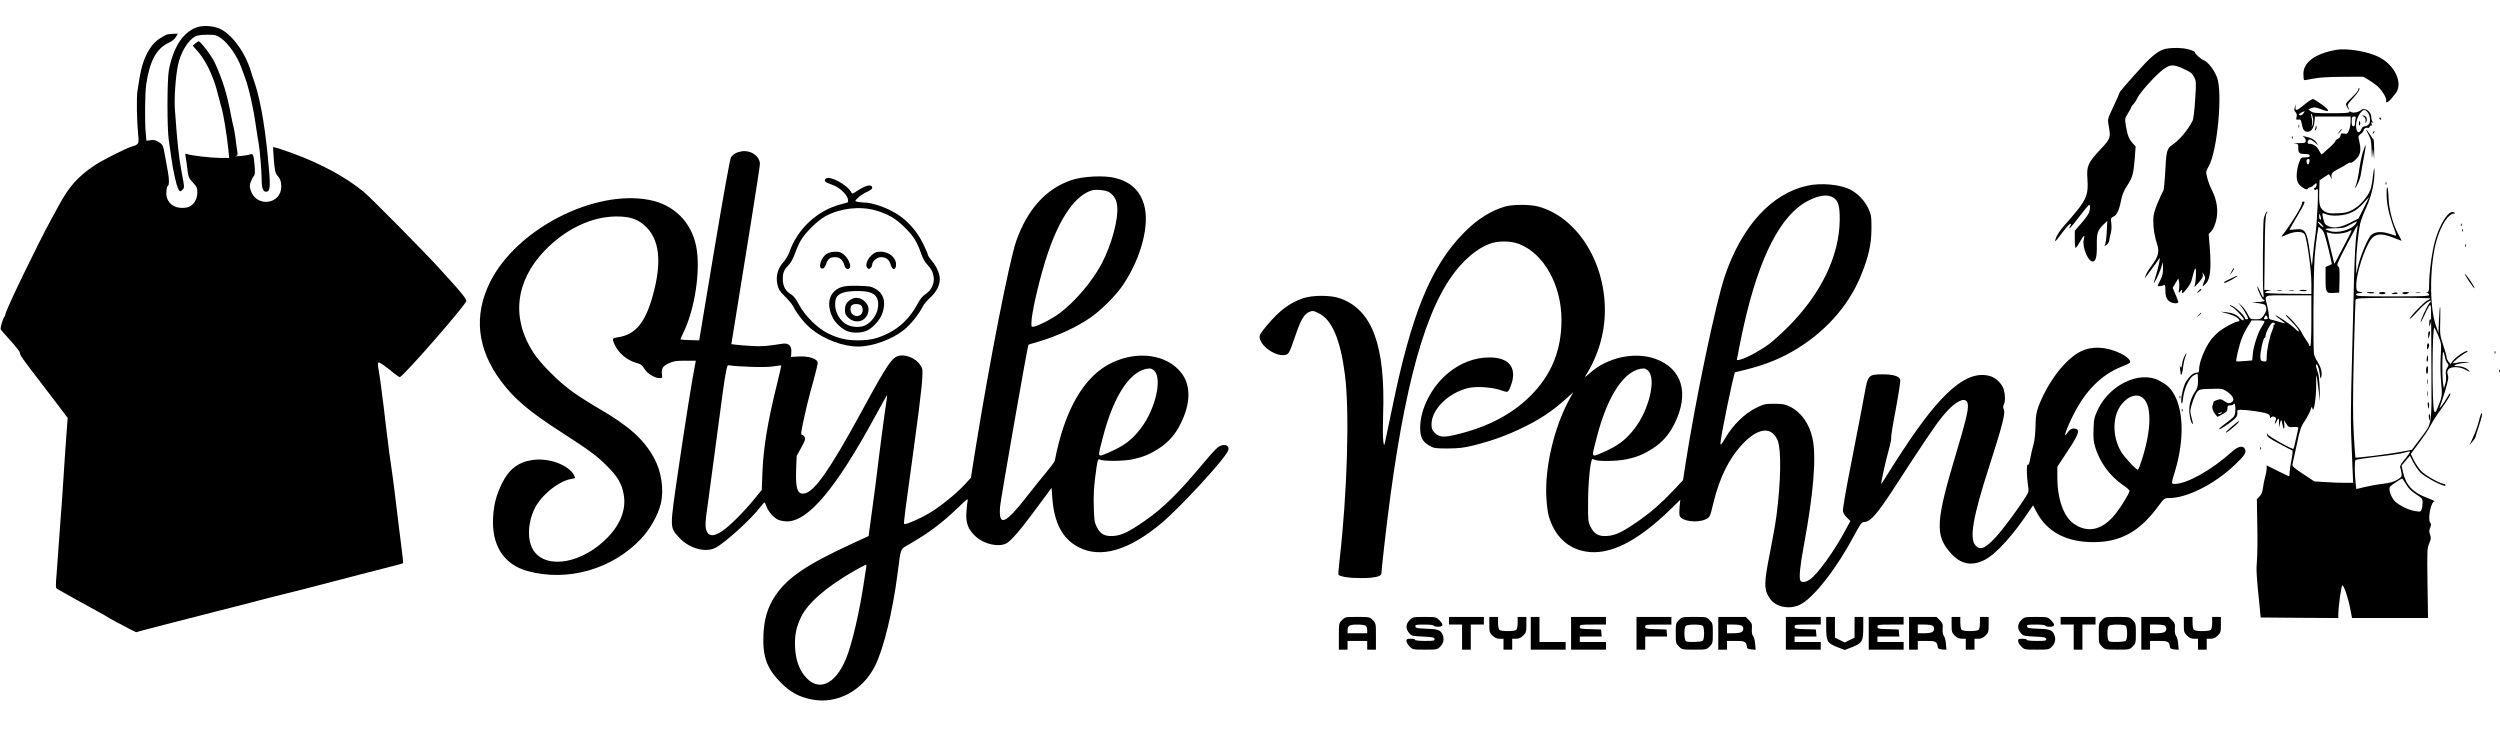
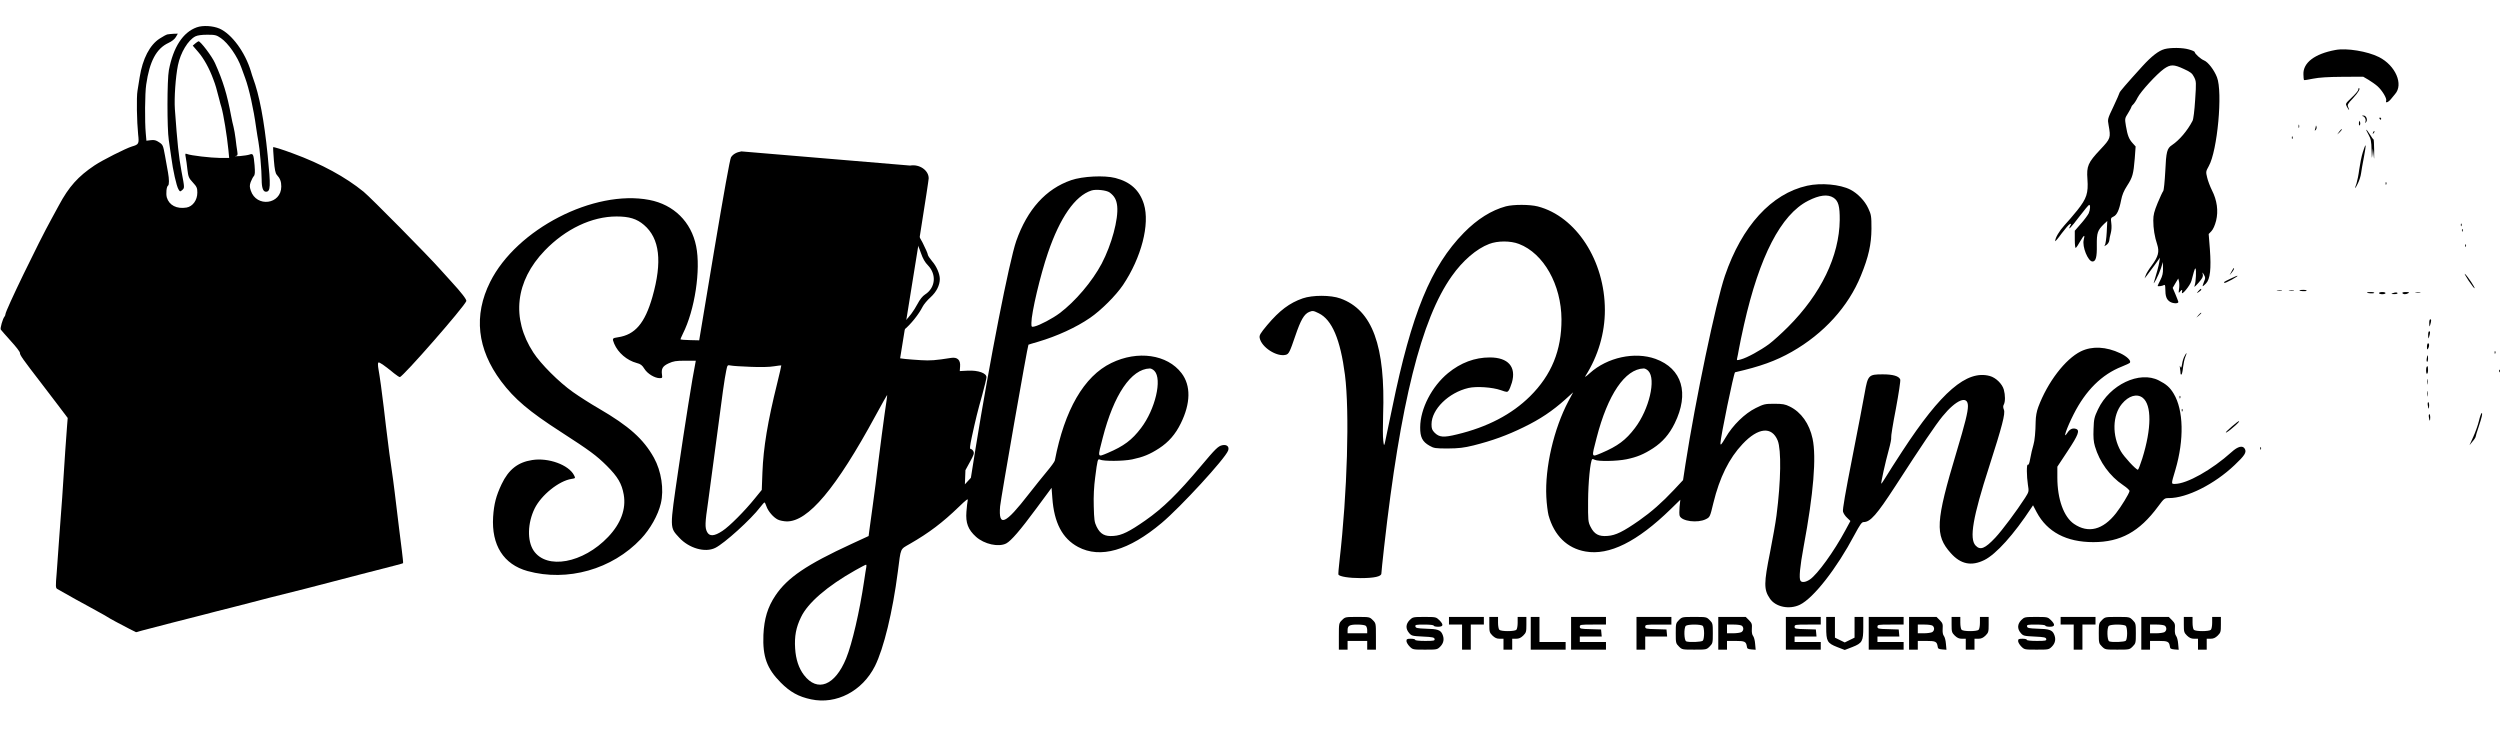
<svg xmlns="http://www.w3.org/2000/svg" height="724pt" viewBox="82 68.2 2293 623.3" width="2480pt">
  <path d="m262.5 70.2c-12.7 4.5-21.6 18.2-25.6 39.3-1.7 8.7-1.7 53.8-.1 64 .6 3.8 1.6 11 2.3 16 1.5 11.8 4.8 26.4 6.6 29.3 1.4 2.3 1.5 2.3 3.5.6 2.1-2 2.2-1.7-.7-16.9-2.6-14-3.8-25.5-6.1-57.2-.7-10.3.6-29.3 2.8-40.3 2.4-11.7 9.3-23.1 16-26.5 2-1 5.9-1.5 11-1.5 7.2 0 8.3.3 12.4 3.1 6.7 4.6 15.2 16.8 18.8 27.1.8 2.3 2.4 6.7 3.5 9.6 3.5 9.5 7.7 28.2 10 45.2.7 4.7 1.6 10.5 2.1 13 1.2 5.8 3 27.1 3 34.9 0 7.4 1.3 11.1 3.9 11.1 4.3 0 4.5-4.7 1.6-33.5-3.2-31.9-7.6-55.2-13.5-71-.4-1.1-1.3-3.8-1.9-6-5.3-17.5-17.5-34.1-28.7-39.1-6-2.6-15.3-3.2-20.9-1.2z" />
  <path d="m235.5 76.7c-1.1.3-4.3 2-7 3.8-9.1 5.8-15.7 18.5-18.4 35.5-.6 4.1-1.5 9.7-2 12.5-1 5.7-.6 28.2.6 39.9 1 8.6.6 9.3-5.7 11.1-5.6 1.7-27 12.5-34.2 17.3-15.1 10.1-23.6 19.5-32.8 36.7-2.4 4.4-5.4 10-6.8 12.5-11.9 21.5-42.2 84.1-42.2 87.3 0 .7-.4 1.7-.9 2.3-1.5 1.6-4.1 10.6-3.4 11.8.4.6 4.5 5.3 9.2 10.5 4.7 5.1 8.5 10 8.4 11-.3 1.6 2.9 6.1 19.1 27.1 4.4 5.8 11.8 15.4 16.4 21.5l8.3 11-.6 7.5c-.8 10-2.3 31.9-3.5 51-.5 8.5-1.4 21.3-2 28.5-.5 7.1-1.4 19.3-2 27.1-.5 7.7-1.4 20.3-2 27.9-1.1 12.9-1 13.9.6 14.9 2.9 1.7 10.3 5.9 17.4 9.8 3.6 2 8.5 4.7 11 6 2.5 1.4 7.2 4 10.5 5.8s6.5 3.6 7 4c1.3 1 13 7.3 20.3 11l6 3 5.8-1.6c3.3-.9 15.4-4 26.9-7 11.6-2.9 24.6-6.3 29-7.4 4.4-1.2 9.6-2.5 11.5-3s8-2.1 13.5-3.4c5.5-1.4 13.4-3.4 17.5-4.5 7.8-2.1 24.2-6.3 51.5-13.1 8.8-2.2 19.4-5 23.5-6.1s16.1-4.2 26.5-6.9c33.4-8.5 38.8-10 39.2-10.3.2-.3-.4-5.8-1.2-12.3-.9-6.6-2-15.5-2.5-19.9s-1.4-11.8-2-16.5-1.5-12.1-2-16.5c-.9-7.7-1.7-13.2-3.8-28-.6-3.9-1.6-11.3-2.2-16.5s-1.5-12.4-2-16-1.4-11.2-2-17c-1.5-13-3.7-28.9-4.9-35.5-.5-2.8-.6-5.4-.1-5.8.7-.8 5.1 2.2 14.5 9.9 2.3 1.9 4.7 3.4 5.2 3.4 2.7 0 58.9-64.2 61-69.7.5-1.3-4.5-7.8-13.7-17.8-3-3.3-7.7-8.5-10.4-11.5-10.5-11.9-63.5-65.6-70.1-71-16.6-13.5-38.5-25.5-65-35.2-9.7-3.6-17.6-6.1-18-5.6-.1.2.2 5.5.7 11.8.7 8.7 1.4 12 2.7 13.5 3 3.3 4.1 6.1 4.1 10.7 0 16.5-22.8 19.5-28 3.7-1.1-3.3-1.1-4.7-.1-7.7.8-2 2-4.5 2.8-5.4 1.2-1.3 1.3-3.4.8-10.1-.9-10.1-1.3-11.1-4.6-9.8-1.4.5-5.4 1.1-8.9 1.4-3.6.2-5.4.2-4.1 0 2.1-.4 2.3-.8 1.7-4.6-.4-2.3-1.1-7.4-1.5-11.2-.5-3.9-1.3-8.8-1.9-11s-1.6-6.7-2.2-10c-3.7-19.9-7.4-32-14.8-48.5-2.7-6.1-13.3-20.1-15.1-20-.4.1-1.7.9-3 2l-2.3 2 5 5.8c5.1 5.9 10.2 15 13.9 25.2 2 5.2 2.9 8.4 5.4 18.2.6 2.4 1.4 5.7 2 7.3 1.9 6.5 5.1 26.1 6.4 39.2l.7 7.3h-8.3c-8.6-.1-26.9-2.2-30.3-3.6-1.8-.7-1.9-.4-1.2 3.2.4 2.1 1.1 7.2 1.5 11.1.8 6.6 1.2 7.7 5 11.8 3.6 3.9 4.1 5 4.1 9.3 0 6.9-4.2 12.7-9.9 13.7-9 1.5-16-2.1-18.1-9.3-.9-3.5-.3-9.9 1.1-10.8 1.2-.7 1.1-6 0-12.1-.5-2.6-1.7-9.4-2.7-15.1-1.8-9.9-2-10.3-5.5-12.6-2.8-1.9-4.5-2.3-7.6-1.9l-4 .5-.6-6.8c-1-10.7-.8-36.7.4-44.7 3.1-21.4 9.3-33 20.4-38.2 3.1-1.4 5.7-3.5 6.8-5.4l1.8-3.1-3.8.1c-2.1.1-4.7.4-5.8.6zm1831.8 13.5c-5.3 1.4-11.8 6.4-20.2 15.6-14.8 16.3-21.1 23.6-21.1 24.5 0 .4-2.5 6.1-5.5 12.5-5.5 11.5-5.5 11.6-4.5 17.1 2.1 11.7 1.9 12.3-7.6 22.4-11.3 12-12.7 15.2-11.8 27.2.9 12.8-.7 17.7-9.2 28.4-3.7 4.6-9.1 10.9-12 14-4.6 5-8.4 11.5-8.4 14.4 0 .6 2.7-2.5 5.9-7 3.3-4.4 6.7-8.3 7.5-8.6 1.4-.6 1.5-.3.5 1.4-2.8 5.3.5 2 8.1-8.1 4.6-6 8.7-11 9.2-11 1.2 0 1 4.5-.4 7.7-.7 1.5-3.8 5.8-7 9.4l-5.8 6.7v8.1c0 4.9.4 8 .9 7.6.6-.3 2.4-3 4.1-6.1 3.5-6 4.6-6.5 3.2-1.3-1.6 6.2 3.9 19.8 8 19.9 3.1 0 4.2-4 4-15-.1-11.4.7-13.6 6.6-19.4l3-2.8-.5 10.3c-.3 5.7-1.1 11.1-1.7 11.9-.9 1.3-.7 1.2 1.3-.1 1.3-.8 2.5-2.6 2.7-4 .1-1.4.7-4.5 1.4-6.9s.9-6.3.5-9.1c-.6-4.6-.5-4.9 2-6.1 3.1-1.4 5.2-5.8 7-15.1.9-4.7 2.5-8.6 5.5-13.2 5-7.7 5.8-10.6 7-25l.8-11-2.7-3c-3.4-3.7-4.7-7-6.2-15.8-1.1-6.8-1.1-6.9 2-11.8 1.7-2.8 3.1-5.4 3.1-5.8 0-.5.7-1.4 1.6-2.2.8-.7 2.7-3.5 4-6.2 2.9-5.7 17.5-21.6 24.2-26.4 6-4.2 9-4.2 18.2.1 6.2 2.8 7.7 4 9.4 7.4 2 4 2.1 4.7 1 20.9-.6 9.8-1.6 17.9-2.4 19.3-4.8 9.2-12.1 17.7-18.8 22.2-4.6 3-5.4 6-6.2 24-.5 9.3-1.3 17.5-1.9 18.2s-2.9 5.6-5.1 10.9c-3.2 7.9-4 10.9-4 16.1 0 7.3 1.2 14.9 3.6 22.1 2.1 6.5 1 11-5 19.1-2.5 3.3-5 7.3-5.5 8.9l-1.1 3 2-2.5c1.1-1.4 4.3-5.7 7.1-9.5l5-7-.6 4c-.5 3.3-2.3 9.9-5.1 19.2-.3 1 .7-.5 2.2-3.2 1.5-2.8 3.5-7.5 4.5-10.5l1.7-5.5.1 5.8c.1 4.3-.5 7-2.4 10.7-1.4 2.7-2.5 5.1-2.5 5.4 0 .7 4.4.1 5.8-.8.9-.5 1.2.4 1.2 3.2 0 7.2 1.1 10.1 4.4 12.2 2.9 1.7 7.6 1.8 7.6.1 0-.3-1.2-3.4-2.6-6.8l-2.6-6.1 2.5-4.3 2.6-4.3.7 2.8c.3 1.5.4 4.6 0 6.9-.5 3.7-.4 4 .8 2.4 1.8-2.3 2.5-2.1 1.9.5-.8 3.9 7.6-6.2 8.7-10.5.6-2 1.5-5.5 2.1-7.8s1.3-3.8 1.6-3.5c.9.9.4 12.3-.7 15.4-.8 2.2-.2 1.8 3.5-2.3 3.4-3.9 4.3-5.6 3.9-7.5-.5-2.5-.5-2.5 1.1.2 1.4 2.5 1.4 3.1 0 6.4-.8 2.1-1.4 3.9-1.2 4 .2.2 1.6-.9 3-2.4 3.9-4 4.9-13.6 3.6-31.5l-1.1-13.9 2.5-2.6c1.6-1.7 3.2-5.3 4.3-9.6 2.2-8.9.9-18.7-3.8-27.9-1.7-3.4-3.7-8.7-4.4-11.7-1.3-5.3-1.2-5.6 1.5-10.5 7.9-14 12.9-67.8 7.5-81.5-2.5-6.5-8.1-13.9-11.8-15.4-3.2-1.3-8.6-6.2-8.6-7.7 0-.5-2.4-1.6-5.4-2.4-5.7-1.7-16.7-1.8-22.3-.3zm156.7.8c-19 3.5-29.7 11.7-29.3 22.3 0 2.6.3 5 .5 5.3.3.2 4-.4 8.4-1.3 5.6-1.1 13.5-1.6 26.9-1.7l19-.1 4.8 2.8c2.6 1.6 6.4 4.2 8.3 5.9 4.3 3.8 8.8 11.3 8 13.3-1 2.6 1.9 1.6 4.4-1.5 1.4-1.7 3.1-3.7 3.7-4.5 8-8.9.5-26.3-14.7-34-10.5-5.3-29.8-8.5-40-6.5z" />
  <path d="m2245 127.5c0 .8-2.7 4-6 7.1-5.9 5.6-5.9 5.7-4.4 8.5 1.8 3.5 2.8 3.9 1.2.4-1-2.2-.6-3 4.6-8.5 4.8-5.2 6.9-9 5.1-9-.3 0-.5.7-.5 1.5z" />
-   <path d="m2200 137.7c-1.4.9-4.3 3.2-6.4 5-4.9 4.1-6.8 4.3-6.1.5l.5-2.7-1.1 2.8c-.9 2.3-.8 3.2.5 4.6 1.2 1.3 1.5 2.7 1 4.6-.6 2.4-.4 2.6 1.7 2.3 2-.3 2.4.2 3.1 4.1.9 5.2 2.3 7.1 5.3 7.1 3.4 0 5.7-3.4 6.3-9l.5-5h32.7v4.5c0 2.5-.7 6.2-1.5 8.2-1.4 3.2-1.8 3.5-4.4 3-2.5-.5-3-.3-3.3 1.6-.2 1.2-1.3 2.6-2.5 3.2-1.3.5-2.3 1.5-2.3 2.1s-2.7 3.6-6.1 6.5c-3.3 3-6.2 5.6-6.4 5.7-.2.2-1.3-1.4-2.4-3.5-1.9-3.9-5.4-6.3-9.1-6.3-1.3 0-1.7-.5-1.3-2 .7-2.7 2.5-2.5 6.4.7l3.3 2.8-1.8-2.7c-1.7-2.6-4.6-4.2-10.1-5.4-2.8-.6-2.8-.5-1.1.8 1 .8 1.6 2.3 1.4 3.4-.3 1.7-1.2 1.9-6.8 1.8-3.6-.1-5 .1-3.2.3 3 .4 3.2.7 3.2 4.3 0 4.5.9 5.3 6.4 5.4 2.9.1 4.1.5 4.1 1.6s-1.1 1.5-4 1.5c-3.8 0-4.1.2-5.6 4.2-2.3 5.9-3.1 14.2-1.6 18.2 1.4 3.8 8.6 8.6 9.4 6.3.3-.6 1.1-1.2 1.9-1.2s2.3-.9 3.5-2.1c1.1-1.1 2.3-1.8 2.6-1.6.8.9-.8 4.8-1.8 4.2-.5-.3-.6.1-.3 1 .5 1.3.9 1.3 2.2.3 1.4-1.2 1.5.4.9 15.7-.4 9.3-1.3 21.3-2.1 26.6s-1.8 13.7-2.2 18.8c-.4 5-.8 9-1 8.9-.1-.2-1-5.9-1.9-12.7-2.5-19.1-4.2-21.7-13.5-20.5-2.7.4-5 .4-5 .1s3.4-6.2 7.5-13.1c6.4-10.8 7.1-12.6 5.4-12.6-1.1 0-1.7.4-1.4 1 1 1.6-10.1 19.8-18.8 30.8-.5.7 1.5.1 4.4-1.3 7.1-3.3 14.8-3.5 16.7-.4 2.1 3.3 6.2 33.1 6.2 44.6v10.1l-21.2-.2c-13-.1-21.3-.5-21.2-1.1 0-.6 1.3-1.3 3-1.6l2.9-.7-3.3-.1-3.4-.1.4-33.8c.2-25 .6-34.3 1.6-36 .7-1.2 1-2.2.8-2.2-.9 0-2.9 4.3-3.3 7-.8 4.8-1.1 61.1-.4 66.6.4 2.9.4 5.4 0 5.4s-1.9-2.8-3.3-6.3c-1.5-3.4-2.4-4.9-2.1-3.2.8 4 4.4 11.5 5.6 11.5.5 0 .9.4.9 1 0 .5-2.6 1.1-5.7 1.1l-5.8.2 6.2 1c5.7.9 6.2 1.2 6.8 3.9.5 2.2 0 3.8-2 6.9-2.6 3.6-3.1 3.9-7.6 3.9-4.8 0-4.9-.1-7.3-4.8-1.3-2.6-3.9-6.1-5.7-7.7l-3.3-3 2.8 3.4c2.5 3.1 6.6 10.3 6.6 11.6 0 .3-.7.5-1.5.5s-1.5-.4-1.5-1c0-2.8-12.1-13.2-13.7-11.7-.2.3.4.8 1.5 1.1 2.3.8 11.2 10 11.2 11.6s-1.5 1.2-3.6-1.1c-2.9-3.2-6.5-4.7-12.5-5.4l-5.4-.5 6.7 1.8c6.3 1.7 10.8 4.4 10.8 6.4 0 .4-.6.8-1.2.8-2.6 0-13.4 5.8-17.8 9.5-2.4 2-5.7 5.4-7.2 7.4-5.7 7.9-10.8 20.5-10.8 27.3 0 2.2-.5 2.8-2.2 2.8-2.8 0-5.6 2.2-9.2 7.2-3 4-6.1 18-4.6 20.7.5.9 1-.9 1.4-5 .9-8.3 5.7-18.4 9.6-20.4 1.6-.8 3.1-1.5 3.5-1.5.3 0 .5 2.8.5 6.3 0 5-.5 7-2.6 10-3.5 5.2-5.4 11.1-5.4 17 0 5.2 1.8 12.7 3.1 12.7.4 0 .1-2.1-.7-4.7-.8-2.5-1.4-5.6-1.4-6.9 0-3.9 4-15.3 6.3-17.9 2-2.3 3-2.5 12.7-2.7 10.1-.3 10.7-.2 14.6 2.5 5.3 3.6 7.3 7.6 4.8 9.4s-4.1 1.6-7.5-.8c-2.5-1.8-3.4-1.9-6.4-.9-1.9.6-3.4 1.4-3.3 1.8s-.2 1.5-.6 2.5c-1.1 2.3-.1 5.9 2.3 8.8l2 2.4 4.5-2.4c3.8-2 4.6-2.9 4.6-5.2 0-2.4.4-2.9 2.4-2.9 1.4 0 2.8-.5 3.2-1.2 1.2-1.9 2.1 2.2 1.6 7-.4 4.1-.9 4.7-8.4 10.3-9.7 7.2-8.1 7.9 1.9.9 7.4-5.2 8.7-7 8.4-10.8-.2-1.9.2-2.2 3.6-2.2 5.6.1 17.8 1.8 22.4 3.1 2.9.9 3.9 1.7 3.9 3.3s.3 1.8.9.7c1.3-2 5.5-.4 4.6 1.7-1.6 3.8-1.4 5.5.2 2.4.9-1.7 1.9-3.2 2.2-3.2.4 0 .5 2.1.4 4.7-.2 4.7-.2 4.7.6 1 1.1-5.2 1.7-5.4 2.5-.8.8 5.4 2.2 6 1.8.8l-.3-4.2 2.1 3.3c1.9 3.1 2.4 3.4 6.5 3 2.6-.2 4.5.1 4.5.7-.1 1.7-4 18.8-4.4 19.3-1 .9-22.9-11.4-23.7-13.3-.8-1.8-.9-1.8-.6.4.2 1.9 2.3 3.5 11.2 8.2 6.1 3.2 11.4 6 12 6.2s.3 3.5-.8 8.8c-.9 4.6-1.7 9.9-1.7 11.6 0 1.8-.2 3.3-.5 3.3s-5-2.3-10.5-5l-10-5v2.8c0 1.6-.6 5.1-1.4 7.8s-1.7 7.3-2 10.1c-.5 3.7-1.4 6-3.2 7.8l-2.4 2.5.4 23.7c.3 13.1.1 27.6-.3 32.3-.8 8.2-.5 14.4 2.3 41l1.1 11.5 35.6.3 35.6.2v-2.7c0-7.1 2.7-27.3 3.7-27.3 1.5.1 5.4 11.6 7.3 21.7l1.6 8.3h69.7l-.5-32c-.4-30.3-.3-32.2 1.6-36.5 1.7-3.9 1.8-5 .8-7.9-1-2.7-1-4 .1-6.6 1-2.3 1-3.4.1-4.3-2.7-2.7.5-19.7 3.8-19.7.9-.1-2.4-1.6-7.2-3.4-12.9-4.9-19.1-11.7-21.7-23.7l-1.3-5.7 3.9-4.6 3.8-4.5 2.9 5.7c1.6 3.1 4.5 7.4 6.5 9.6 4.4 4.5 23.2 14.3 23.2 12 0-.8-.7-1.4-1.5-1.4-3.1 0-17.1-7.9-20.7-11.7-2-2.1-5-6.5-6.7-9.8l-2.9-6 2.2-3c10.9-14.5 13.7-18.7 16-23.3 1.5-2.9 5.5-9.2 9-14 6.6-9.1 10.2-15.2 8.9-15.2-.5 0-1.8 1.9-3.1 4.2-2.4 4.6-8 11.7-6.4 8.3.5-1.1 2.6-7.5 4.7-14.2 3-10.1 3.5-12.8 2.7-15.2-.8-2.2-.7-3.4.4-5 2.2-3.1 10.5-2.9 16.3.4 2.7 1.6 3.9 1.9 3.1 1-2.2-2.6-6.6-4.5-10.7-4.5-6.1 0-2.4-2 5.3-2.9 6.6-.8 6.7-.8 1.9-1-2.8 0-6.5.3-8.3.8-1.7.5-3.2.6-3.2.1 0-1.1 7.6-7.3 11.5-9.3 1.7-.9 2.3-1.6 1.4-1.7-2.3 0-10.7 5.8-13.2 9.2l-2.1 2.9-1.8-2.3c-1-1.3-1.8-3.1-1.8-4.2 0-1-1.4-5.9-3.1-11-2.9-8.7-3.1-9.7-2.7-22.3.2-7.3.1-13-.2-12.7s-.7 5.8-1 12.2l-.5 11.7-2.4-7c-6.1-18.2-5.6-56.5 1-78.8 4.1-13.6 10.7-23.6 15.7-23.7 1.5-.1 1.5-.2-.1-1.1-4.4-2.6-12.6 9.8-17.2 25.8-2.8 9.5-5.5 29.6-5.5 40.5 0 5.5-.3 6.7-1.7 7.1-1.7.4-1.7.5 0 .6.9 0 1.7.8 1.7 1.6 0 1.3-4.4 1.5-33.5 1.5s-33.5-.2-33.5-1.5c0-1 1-1.5 3.2-1.5 3.5 0 3.4-.8-.3-1.3-2-.3-2.5-1-2.7-4.1-.7-8 4.5-27.2 10.8-39.5 4.9-9.9 10.5-11.1 24.4-5.5 3.3 1.3 6.1 2.4 6.3 2.4s-1-2.4-2.6-5.3c-5.2-9.2-9-23.4-9.3-34.1-.3-10.2-1.8-13.5-1.8-3.9 0 8.5 1.7 17.2 5.1 27.1 1.7 4.8 3.3 9.4 3.5 10.3.5 1.5 0 1.5-4.8-.2-7.8-2.7-13.9-2.5-17.7.6-3.3 2.8-10.2 19.3-12.6 30l-1.3 6-.1-9.5c0-9.8 1.9-28.8 3.8-37.3.7-2.7 3.1-9.2 5.6-14.5 4.8-10.5 7.6-23.1 7.4-33.1-.1-4.6-.4-3.7-1.5 5.2-.9 8-1.9 11.9-3.7 15-4.1 6.9-9.2 12.1-14.8 15.2-4.5 2.4-6.8 3-13.9 3.3-7.2.3-9 0-11.8-1.7-4.5-2.9-5.3-5.8-5-18l.3-10.5 4-2.8c2.2-1.5 4.3-2.7 4.6-2.8.3 0 1 1.2 1.7 2.7 1 2.4 1.1 2.5.8.5-.7-3.8.3-5.1 5.8-7.9 2.8-1.4 6.4-3.4 7.9-4.5 1.6-1.1 3.1-1.8 3.4-1.4 1 .9 6.2-3.4 7.8-6.4 1.8-3.5 1.9-7.5.4-13.6-1.1-4.2-1-4.5 1.5-6.5 1.4-1.1 2.6-2.6 2.6-3.4 0-1.4 2.7-2.8 4-2 .4.3 1.1-.2 1.4-1.1.3-.8 1-1.3 1.5-1s.7-.4.3-1.6c-.4-1.6-.2-1.9.9-1.3s1.2.5.2-.6c-.7-.7-1.3-2.5-1.3-4 0-5.7-6.1-9.8-9.9-6.5-2.3 1.9-7.6 2.7-9 1.3-.8-.8-1.1-.8-1.1.1s-4.4 1.2-16.6 1.2c-14.5 0-16.9-.2-18.9-1.8l-2.3-1.8 3-1.2c2.5-.9 3.9-.7 8.1.9 8.8 3.5 9.4 2 1.6-3.9-3.9-2.8-7.6-5.2-8.3-5.2-.6 0-2.3.8-3.6 1.7zm53.4 10.2c2.6 2.9 3.2 9.3 1.1 11.4-.9.9-2.5 1.7-3.6 1.7s-2.2.8-2.6 1.7c-2.1 5.9-5.3 4.5-5.3-2.4 0-4.4 1.8-9.2 4.8-12.6 2-2.2 3.5-2.2 5.6.2zm-58.6 1.1c-1.3 2-2.9 2.5-4.2 1.3-.5-.5 2.4-2.4 5.2-3.2.1-.1-.3.8-1 1.9zm8.7 4.8c.3 2.1.1 4.9-.5 6.2-.9 2.3-1 2.3-.4-.7.3-1.7.1-4.8-.5-6.7-.5-2-.6-3.4-.1-3.1s1.1 2.2 1.5 4.3zm39.1-.2c-.3.9-.6 2.9-.6 4.5 0 1.9-.5 2.9-1.5 2.9-1.1 0-1.5-1.2-1.5-4.5 0-3.9.3-4.5 2.1-4.5 1.5 0 1.9.4 1.5 1.6zm-42.4 39.9c-.5 3-1.8 3.3-2.5.6-.5-2.2 0-3.1 1.8-3.1.8 0 1 1 .7 2.5zm49.9 42.3-4.9 9.8-7.4 3.7c-8.8 4.5-14.9 5.5-19.9 3.4-3-1.2-3.8-2.2-4.8-6-1.6-6.6-1.5-6.8 2.6-5 2.7 1.1 5.9 1.4 11.3 1.1 9.4-.6 16.2-3.9 22.9-11.5 2.5-2.8 4.7-5.2 4.9-5.2.1-.1-2 4.3-4.7 9.7zm-39.2 10c.1.7-.3 1-.9.7-.5-.3-1-1.8-.9-3.3 0-2.4.1-2.5.9-.7.5 1.1.9 2.6.9 3.3zm2.1 7.5c0 .6-1.1 0-2.5-1.3s-2.5-2.8-2.5-3.3c0-.6 1.1 0 2.5 1.3s2.5 2.8 2.5 3.3zm29.8-3.1c-3.7 5.7-16.6 9.3-24.2 6.8-2-.6-3.6-1.5-3.6-1.8 0-.4 3.7-.7 8.2-.7 7.4 0 9-.3 14.3-3.2 7.3-3.9 7.1-3.8 5.3-1.1zm.5 10c-.8 4.8-1.8 23.6-2.3 44.8-.5 20.1-1.4 55.8-2 79.5-.7 23.6-.9 49.3-.6 57s.9 21.3 1.2 30.2l.7 16.3h-7.9c-4.3 0-12.4-.3-17.8-.7l-9.9-.6-10.3-6.8c-7.8-5.1-10.1-7.2-9.8-8.6.2-1 2-9.1 3.9-18 3-14.3 3.9-17 7.4-22 2.1-3.2 4.4-7.6 5.2-9.8 1.2-3.8 1.3-3.8 1.9-1.5 1.2 4.6 3.5-10.7 3.4-22-.2-12.1.2-11.3 2.1 4.3l1.4 11.2-.3-12c-.3-8.4-.9-13.3-2.1-16.2-.9-2.3-1.5-4.8-1.3-5.5.8-2.2 2.9 2.9 3.5 8.5.6 4.5.7 4.8 1.4 2.5 1-3.6-.4-9.1-3.3-13.6-1.4-2-2.8-5.1-3.3-6.7-1.1-4.2-.7-73 .5-89.5.6-7.4 1.6-16.7 2.3-20.7l1.2-7.2 2.7 2.2c2.1 1.8 3.2 4.8 6.2 17.1 2 8.2 3.5 14.9 3.4 15-.2.1-1.5.7-3 1.4l-2.8 1.2v10.9c0 12.6.4 13.4 7.7 12.9l4.8-.3.3-11.5c.2-9.7 0-11.7-1.4-12.7s-.6-3 7.2-18c7.7-14.8 10.2-19.3 10.8-19.3.1 0-.4 3.7-1.1 8.2zm-10.4 8.5c-3.4 6.5-7 13.3-8 15.2l-1.8 3.3-1-3.8c-1.1-4.4-4.6-18.5-5.5-22.5l-.6-2.7 4.5 1c4.5 1 13.3-.2 16.5-2.2.8-.5 1.6-.7 1.8-.5s-2.4 5.7-5.9 12.2zm-30.9 70.2c0 14.3-.4 23.2-1 23.6-.5.3-1 .1-1-.6s-1.1-2.6-2.4-4.3-3.3-5.1-4.6-7.6c-2.2-4.5-12.6-16-14.4-16-.6 0 1.7 2.7 5.1 6 3.3 3.3 6.3 6.9 6.6 8.1.5 1.8-.3 1.4-3.6-1.8-3.7-3.6-17.7-13-17.7-11.9 0 .3 2 1.9 4.5 3.7s4.4 3.4 4.2 3.5c-.1.2-2.3-.3-4.7-1.1-2.5-.8-5.7-1.7-7.2-2-2.4-.5-2.8-1-2.8-3.8 0-1.7-.7-5.9-1.5-9.2-2.5-10.4-4.4-9.5 19.5-9.5h21zm109-20c0 .5-1.3 1.4-2.8 2-2.9 1.2-16.8 15.8-15.9 16.7.2.3 3.5-2.8 7.2-7 5.9-6.4 9.9-9.6 12.2-9.6.4 0-.3 1-1.5 2.3-2 2.1-8.6 16.6-7.9 17.4.2.1 2-3.3 4-7.7 1.9-4.4 4-8 4.5-8 1.1 0 1-3.2 1.3 57.5.2 55.5 1.2 49.6-11.1 66.1l-6.8 9.1-11.9 2.2c-12.4 2.2-39.3 5.5-39.9 4.9-.2-.2-.8-9.8-1.5-21.3-.9-15.9-.9-33.1 0-71 .7-27.5 1.4-50.9 1.6-52 .4-1.9 1.3-2 34.5-2.2 18.7-.1 34 .2 34 .6zm-149 18.3c0 .5-.9.8-2 .8-1.8 0-1.9-.3-.9-2.1.9-1.7 1.3-1.9 2-.8.5.8.9 1.7.9 2.1zm-3 2.8c0 .6-1.2 2.8-2.6 4.9-3.4 5.3-7.4 17.3-8.1 24.7l-.6 6.1-7 .6c-3.9.4-7.3.4-7.5.2-.8-.8 2.7-15.4 5.1-21.3 1.3-3.4 3.9-8.4 5.7-11.1l3.2-5.1h5.9c3.4 0 5.9.4 5.9 1zm9.5 2c.3.5.1 1-.6 1s-1 .3-.6.6c.3.3-.3 2.6-1.3 5-2.4 5.5-5 17.9-5 23.8 0 4.3-.1 4.5-2.7 4.2-2.4-.3-2.9-.8-3.1-3.6-.4-4 2.6-18 3.9-18 .5 0 .9-1 .9-2.1 0-1.2 1.2-4.3 2.7-7 2.5-4.7 4.5-6 5.8-3.9zm150 11.3c2.7 6.7 2.8 7.2 2.1 19.1-.4 7.3-.2 16.9.4 23.5 1.2 11.8 1 13.3-3.3 23.4-1.7 4.2-2.2 4.6-3 3.1-2.2-3.9-2-79.3.2-76.7.4.4 2 3.9 3.6 7.6zm5.9 18.9c.4 2.3 1.4 5 2.3 6 1.4 1.6 1.4 2-.2 4.4-1.2 1.9-1.5 3.7-1.1 6.6.4 2.2.1 5.7-.6 8.1l-1.3 4.2-.7-4.5c-1-6.6-.9-29 .1-29 .5 0 1.1 1.9 1.5 4.2zm-204.9 51.8c-.3.5-1.4 1-2.3.9-1.4 0-1.3-.2.3-.9 2.7-1.1 2.7-1.1 2 0zm171.4 38.2c-1.3 1.8-3.6 4.8-5.2 6.7-1.6 1.8-2.6 4-2.3 4.8s.9 3.1 1.2 5.1c.5 3.5.3 3.8-3.8 6.4-3.2 1.9-6.7 2.9-13.8 3.8-5.2.6-12.7 2-16.7 3l-7.1 1.7-.6-5.1c-1-9-1.1-20.6-.1-21.5.6-.5 9.6-1.9 20-3.1 10.5-1.1 21.3-2.7 24-3.5 6.9-1.9 6.9-1.9 4.4 1.7zm-2.1 27c2.2 3.9 4.6 6.3 9.1 9.2 5.7 3.7 6.1 4.2 6.1 7.7 0 2.1-.4 4.9-.9 6.2-.9 2.3-1.2 2.4-5.9 1.6-5.6-.8-13.4-4.5-18-8.4-3.9-3.3-7-12.2-4.9-14.2 1.5-1.5 9.9-7.1 10.9-7.2.3-.1 1.9 2.3 3.6 5.1z" />
-   <path d="m2249.2 151.7c2 .5 3.3 3.7 2.2 5.5-.5 1-.4 1 .6.1 2-1.9.4-6.3-2.3-6.2-1.6.1-1.7.3-.5.6zm-3.2 4.3c-.7 1.8-.5 4.9.3 4.1.5-.5.7-1.7.4-2.7-.3-1.1-.6-1.7-.7-1.4zm64.1 185.7c.1 3.4.2 3.5.9 1.3 1.1-3.6 1.1-5 0-5-.5 0-1 1.7-.9 3.7zm-1 11c.1 3.4.2 3.5.9 1.3 1.1-3.6 1.1-5 0-5-.5 0-1 1.7-.9 3.7zm-1.1 10.5c0 2.5.3 2.9 1 1.8 1.3-2 1.3-5 0-5-.5 0-1 1.5-1 3.2zm-.2 10.8c-.3 1.6-.1 3 .4 3 .4 0 .8-1.4.8-3 0-1.7-.2-3-.4-3s-.6 1.3-.8 3zm-.1 7.7c-.8 1.7-.6 6.3.3 6.3.6 0 1-1.6 1-3.5 0-3.4-.5-4.3-1.3-2.8zm.6 13.8c0 2.2.2 3 .4 1.7.2-1.2.2-3 0-4-.3-.9-.5.1-.4 2.3zm0 11c0 2.2.2 3 .4 1.7.2-1.2.2-3 0-4-.3-.9-.5.1-.4 2.3zm.5 10.5c.2 1.6.6 3 .8 3s.4-1.4.4-3c0-1.7-.4-3-.8-3-.5 0-.7 1.3-.4 3zm1 11c.2 1.6.6 3 .8 3s.4-1.4.4-3c0-1.7-.4-3-.8-3-.5 0-.7 1.3-.4 3zm-45.3-274c.3.5.8 1 1.1 1 .2 0 .4-.5.4-1 0-.6-.5-1-1.1-1-.5 0-.7.4-.4 1zm-74.3 7c0 1.4.2 1.9.5 1.2.2-.6.2-1.8 0-2.5-.3-.6-.5-.1-.5 1.3zm15.9-.3c0 .6-.4 2-.7 3-.5 1.4-.4 1.5.5.7.7-.7 1.1-2 .8-3-.3-1.1-.5-1.4-.6-.7zm21.5 5.1-1.9 2.7 2.4-2.2c1.2-1.2 2.1-2.4 1.8-2.7-.2-.2-1.3.8-2.3 2.2zm26.8 2.8c2.2 4 2.6 6 2.8 14.3.1 7.6.3 8.5.7 4.1l.5-5.5.7 6c.5 4.9.6 4.1.5-4.2-.1-5.7-.3-10.3-.6-10.3s-1.8-2-3.3-4.5c-3.8-5.9-4.6-5.8-1.3.1zm4.2-1.9c-.6 1.4-.5 1.5.5.6.7-.7 1-1.5.7-1.8s-.9.2-1.2 1.2zm-74.5 4.9c0 1.1.3 1.4.6.6.3-.7.2-1.6-.1-1.9-.3-.4-.6.2-.5 1.3zm65.1 13.1c-1.2 3.7-2.6 10.8-3.3 15.8-.6 4.9-1.8 10.7-2.5 12.9-2.1 5.7-1.6 5.7 1.2.1 1.4-2.8 2.7-7 3-9.5s1.5-9.1 2.6-14.8 1.8-10.5 1.5-10.8c-.2-.3-1.4 2.6-2.5 6.3zm-1487.2-.7c-4.6.8-7.7 2.6-9.5 5.4-1 1.5-6.7 33.4-15.4 85.1l-13.8 82.8-8.4-.2c-4.6-.1-8.5-.4-8.7-.6s.8-2.5 2.1-5.2c11-21.7 16.6-58.8 12.2-80.4-4.5-22.3-20.5-38.1-43-42.4-50.7-9.7-121.7 26.8-145.9 75.2-15.4 30.8-12 61.6 10 91.1 12.3 16.4 25.7 27.7 54.7 46.4 26.9 17.4 32.6 21.6 42.3 31.2 10.1 10.1 13.7 16.3 15.5 26.4 2.3 13.1-2.6 26.5-14.3 38.8-23 24.2-56.5 30.3-68.4 12.5-6-9.1-5.5-25.3 1-38.6 6.1-12.3 22.2-25.3 33.8-27.1 3.7-.6 3.7-.6 2.3-3.4-4.9-9.5-23.5-16.3-38.4-13.9-13.1 2-21.6 8.7-28 22.1-5.1 10.8-7 18.1-7.8 30-1.6 26 9.6 43.6 31.5 49.7 36.6 10.1 77.7-1.5 104.1-29.5 8.5-9 15.7-21.8 18.2-32.4 3.1-12.9.5-29.7-6.3-42-9.6-17.2-22.8-29-50.6-45.2-7.5-4.3-18.1-11.1-23.6-15-12.8-9-29.7-25.9-36.4-36.3-20.4-31.3-16.6-65.5 10.5-93.6 19.1-19.8 43.2-31.2 65.8-31.2 11.6 0 18.6 2.1 25.2 7.8 14.4 12.3 16.9 33.6 7.7 66-6.9 24.1-15.9 34.7-31.6 37-5.3.8-5.4 1-3.4 6 3.5 8.2 11.6 15.2 20.6 17.6 3.6.9 5 2 7.1 5.4 2.8 4.5 9.5 8.5 14 8.5 2.3 0 2.5-.3 2.1-3-.8-5.7.5-8 6.1-10.6 4.4-2 6.7-2.4 15.1-2.4h9.8l-.5 2.7c-2.2 10.2-9.8 58-15.6 97.8-7.9 54.2-8 52.1.9 61.8s23.7 14 33 9.4c8.4-4.1 32.9-26.3 41.3-37.4 1.8-2.3 3.5-4.3 3.9-4.3.3 0 1.2 1.6 1.8 3.6 1.5 4.4 6.2 10 10.4 12.1 1.7.9 5.4 1.6 8.2 1.7 19.6.2 45.2-30.2 81.5-97.1 5.7-10.5 10.5-19 10.6-18.9.2.1-.9 7.9-2.3 17.2-1.3 9.3-3.8 28.1-5.5 41.9-1.6 13.7-4.1 33.1-5.5 43-1.3 9.9-2.7 20.1-3.1 22.6l-.6 4.7-15.6 7.2c-41.4 19.1-58.9 31-69.9 47.4-7.1 10.6-10.3 21.2-11 36.1-.8 19.9 3.2 30.9 15.8 43.6 8.7 8.8 16.5 13.1 28 15.5 23.1 4.9 46.9-7.5 58.5-30.5 8.1-16.3 16.2-49.5 21-86.6 2.9-22.5 1.9-20.2 11-25.5 17.6-10.1 30.1-19.6 44.9-33.9 6.8-6.6 8.7-8 8.2-6.1-.3 1.4-.9 6.1-1.2 10.5-.8 10.3 1.5 16.4 8.8 23 7.6 6.8 20.7 9.7 27.7 6.1 4.5-2.4 12.8-12 27.7-32.2l13.9-18.8.7 9.2c1.6 22.8 9.2 37.3 23.6 45 20.4 10.9 46.5 3.4 76.7-22 17.5-14.7 58.1-58.9 60.9-66.3 1.4-3.6-1.1-5.9-5.3-5-3.8.8-6.3 3.3-19.4 18.9-21.6 25.7-35 38.8-51.2 50.1-14.6 10.2-21.6 13.7-29 14.2-8.1.7-12.3-1.6-15.7-8.5-2-4.1-2.3-6.5-2.6-18.7-.3-9.1.2-18.4 1.3-26.5 2.1-16.4 2.3-17.3 4.4-16.3 3.3 1.6 21.2 1.5 29.5-.2 10-2.1 16.2-4.6 24.8-10.2 8.7-5.7 14.9-12.8 19.8-22.8 9.1-18.4 9.4-34.7.7-46.1-13.1-17.2-40.2-21.1-64.4-9.3-25 12.1-42.9 43-51.8 89.4-.2 1.1-3.5 5.6-7.2 10s-11.2 13.8-16.7 20.8c-21.7 28-27.9 30.7-26.3 11.3.7-7.4 25.2-147.5 26-148.3.2-.1 4.2-1.4 8.9-2.7 17.3-5.1 35-13.2 47.6-21.9 10.2-7 23.7-20.5 30.2-30.1 16.9-25.2 24.8-55.8 19.2-74.2-4-12.8-12.3-20.4-26.2-24-10.1-2.6-30-1.6-40.5 2-23.2 8-40.2 26.8-50.4 55.8-6.4 18.5-24.4 110.2-37.3 190.2l-4.3 27-5.5 6c-7.9 8.5-22.3 20.3-32.5 26.3-9.3 5.6-22.1 11-23.2 10-.6-.7.7-10.7 9.2-72.2 6.9-50.2 8.6-67.3 7.1-70.8-2.9-7.1-12.2-12.4-20-11.4-7.2 1-10.9 6.3-36.1 52.7-27.7 50.8-41.9 71.3-51 73.6-6.9 1.7-8.9-3.6-8.3-21.2l.5-13 4.2-7.7c3.5-6.3 4-7.9 3.1-9.6-.6-1.2-1.7-2.1-2.4-2.1-1.1 0-.9-2.2.9-10.8 3.6-16.6 5.3-23.6 9.6-38.8 2.1-7.7 3.9-15.1 3.9-16.3 0-3.7-7.5-6.4-16.9-6l-7.6.4.3-4.2c.5-5.9-2.4-8.8-8.2-7.9-14.5 2.3-19.1 2.6-27.6 2.1-5.2-.3-11.7-.8-14.4-1.1l-4.8-.6.6-3.7c13.3-81.6 25.6-158.8 25.6-161.4 0-7.4-8.5-13.2-17-11.7zm337.8 37.7c4.4 3.3 6.3 6.7 6.9 12.6 1.2 11.9-5.1 35.2-14.2 52.6-8.7 16.4-24.2 34.7-38.6 45.5-6.2 4.7-18.3 11.1-23.1 12.2-2.7.6-2.8.5-2.8-3.2 0-9.4 8.2-44 15.2-64.4 11.1-32.5 24.9-52.2 39.8-57.1 4.1-1.4 14-.3 16.8 1.8zm-329.3 159.9c9 .4 17.6.2 21.4-.5 3.6-.6 6.6-.9 6.7-.8s-1.5 7.4-3.7 16.2c-8.8 35.4-12.7 59-13.6 82l-.6 16-6.1 7.5c-9.4 11.7-23.5 25.9-30 30.1-7.5 5-11.9 5.2-14.1.9-2-4-1.9-8 1-27.7 1.3-9.3 4.7-34.5 7.5-55.9 5.7-43.8 7.5-56.5 9.1-64.3 1.1-5.3 1.1-5.3 4.2-4.7 1.8.4 10 .9 18.2 1.2zm370.4 3.8c7.2 7.6.7 35.2-12.3 52.3-8.4 11.1-15.8 16.6-30.6 22.9-9.7 4-9.4 4.8-4.6-13.8 10.2-39.7 26.1-63.2 43.2-63.7 1.1-.1 3.1 1 4.3 2.3zm-264.3 179.8c-.3 1.3-1.2 7.2-2.1 13.3-4.1 27.6-10.9 57-16.4 70.5-10.2 25-26.4 31.4-38.7 15.3-4.8-6.3-7.5-14.5-8.1-24.5-.7-11 .8-19.2 5.4-28.6 6.2-13.1 24.1-28.5 49.8-43 5-2.8 9.3-5.1 9.8-5.1.4-.1.5.9.3 2.1z" />
+   <path d="m2249.2 151.7c2 .5 3.3 3.7 2.2 5.5-.5 1-.4 1 .6.1 2-1.9.4-6.3-2.3-6.2-1.6.1-1.7.3-.5.6zm-3.2 4.3c-.7 1.8-.5 4.9.3 4.1.5-.5.7-1.7.4-2.7-.3-1.1-.6-1.7-.7-1.4zm64.1 185.7c.1 3.4.2 3.5.9 1.3 1.1-3.6 1.1-5 0-5-.5 0-1 1.7-.9 3.7zm-1 11c.1 3.4.2 3.5.9 1.3 1.1-3.6 1.1-5 0-5-.5 0-1 1.7-.9 3.7zm-1.1 10.5c0 2.5.3 2.9 1 1.8 1.3-2 1.3-5 0-5-.5 0-1 1.5-1 3.2zm-.2 10.8c-.3 1.6-.1 3 .4 3 .4 0 .8-1.4.8-3 0-1.7-.2-3-.4-3s-.6 1.3-.8 3zm-.1 7.7c-.8 1.7-.6 6.3.3 6.3.6 0 1-1.6 1-3.5 0-3.4-.5-4.3-1.3-2.8zm.6 13.8c0 2.2.2 3 .4 1.7.2-1.2.2-3 0-4-.3-.9-.5.1-.4 2.3zm0 11c0 2.2.2 3 .4 1.7.2-1.2.2-3 0-4-.3-.9-.5.1-.4 2.3zm.5 10.5c.2 1.6.6 3 .8 3s.4-1.4.4-3c0-1.7-.4-3-.8-3-.5 0-.7 1.3-.4 3zm1 11c.2 1.6.6 3 .8 3s.4-1.4.4-3c0-1.7-.4-3-.8-3-.5 0-.7 1.3-.4 3zm-45.3-274c.3.5.8 1 1.1 1 .2 0 .4-.5.4-1 0-.6-.5-1-1.1-1-.5 0-.7.4-.4 1zm-74.3 7c0 1.4.2 1.9.5 1.2.2-.6.2-1.8 0-2.5-.3-.6-.5-.1-.5 1.3zm15.9-.3c0 .6-.4 2-.7 3-.5 1.4-.4 1.5.5.7.7-.7 1.1-2 .8-3-.3-1.1-.5-1.4-.6-.7zm21.5 5.1-1.9 2.7 2.4-2.2c1.2-1.2 2.1-2.4 1.8-2.7-.2-.2-1.3.8-2.3 2.2zm26.8 2.8c2.2 4 2.6 6 2.8 14.3.1 7.6.3 8.5.7 4.1l.5-5.5.7 6c.5 4.9.6 4.1.5-4.2-.1-5.7-.3-10.3-.6-10.3s-1.8-2-3.3-4.5c-3.8-5.9-4.6-5.8-1.3.1zm4.2-1.9c-.6 1.4-.5 1.5.5.6.7-.7 1-1.5.7-1.8s-.9.2-1.2 1.2zm-74.5 4.9c0 1.1.3 1.4.6.6.3-.7.2-1.6-.1-1.9-.3-.4-.6.2-.5 1.3zm65.1 13.1c-1.2 3.7-2.6 10.8-3.3 15.8-.6 4.9-1.8 10.7-2.5 12.9-2.1 5.7-1.6 5.7 1.2.1 1.4-2.8 2.7-7 3-9.5s1.5-9.1 2.6-14.8 1.8-10.5 1.5-10.8c-.2-.3-1.4 2.6-2.5 6.3zm-1487.2-.7c-4.6.8-7.7 2.6-9.5 5.4-1 1.5-6.7 33.4-15.4 85.1l-13.8 82.8-8.4-.2c-4.6-.1-8.5-.4-8.7-.6s.8-2.5 2.1-5.2c11-21.7 16.6-58.8 12.2-80.4-4.5-22.3-20.5-38.1-43-42.4-50.7-9.7-121.7 26.8-145.9 75.2-15.4 30.8-12 61.6 10 91.1 12.3 16.4 25.7 27.7 54.7 46.4 26.9 17.4 32.6 21.6 42.3 31.2 10.1 10.1 13.7 16.3 15.5 26.4 2.3 13.1-2.6 26.5-14.3 38.8-23 24.2-56.5 30.3-68.4 12.5-6-9.1-5.5-25.3 1-38.6 6.1-12.3 22.2-25.3 33.8-27.1 3.7-.6 3.7-.6 2.3-3.4-4.9-9.5-23.5-16.3-38.4-13.9-13.1 2-21.6 8.7-28 22.1-5.1 10.8-7 18.1-7.8 30-1.6 26 9.6 43.6 31.5 49.7 36.6 10.1 77.7-1.5 104.1-29.5 8.5-9 15.7-21.8 18.2-32.4 3.1-12.9.5-29.7-6.3-42-9.6-17.2-22.8-29-50.6-45.2-7.5-4.3-18.1-11.1-23.6-15-12.8-9-29.7-25.9-36.4-36.3-20.4-31.3-16.6-65.5 10.5-93.6 19.1-19.8 43.2-31.2 65.8-31.2 11.6 0 18.6 2.1 25.2 7.8 14.4 12.3 16.9 33.6 7.7 66-6.9 24.1-15.9 34.7-31.6 37-5.3.8-5.4 1-3.4 6 3.5 8.2 11.6 15.2 20.6 17.6 3.6.9 5 2 7.1 5.4 2.8 4.5 9.5 8.5 14 8.5 2.3 0 2.5-.3 2.1-3-.8-5.7.5-8 6.1-10.6 4.4-2 6.7-2.4 15.1-2.4h9.8l-.5 2.7c-2.2 10.2-9.8 58-15.6 97.8-7.9 54.2-8 52.1.9 61.8s23.7 14 33 9.4c8.4-4.1 32.9-26.3 41.3-37.4 1.8-2.3 3.5-4.3 3.9-4.3.3 0 1.2 1.6 1.8 3.6 1.5 4.4 6.2 10 10.4 12.1 1.7.9 5.4 1.6 8.2 1.7 19.6.2 45.2-30.2 81.5-97.1 5.7-10.5 10.5-19 10.6-18.9.2.1-.9 7.9-2.3 17.2-1.3 9.3-3.8 28.1-5.5 41.9-1.6 13.7-4.1 33.1-5.5 43-1.3 9.9-2.7 20.1-3.1 22.6l-.6 4.7-15.6 7.2c-41.4 19.1-58.9 31-69.9 47.4-7.1 10.6-10.3 21.2-11 36.1-.8 19.9 3.2 30.9 15.8 43.6 8.7 8.8 16.5 13.1 28 15.5 23.1 4.9 46.9-7.5 58.5-30.5 8.1-16.3 16.2-49.5 21-86.6 2.9-22.5 1.9-20.2 11-25.5 17.6-10.1 30.1-19.6 44.9-33.9 6.8-6.6 8.7-8 8.2-6.1-.3 1.4-.9 6.1-1.2 10.5-.8 10.3 1.5 16.4 8.8 23 7.6 6.8 20.7 9.7 27.7 6.1 4.5-2.4 12.8-12 27.7-32.2l13.9-18.8.7 9.2c1.6 22.8 9.2 37.3 23.6 45 20.4 10.9 46.5 3.4 76.7-22 17.5-14.7 58.1-58.9 60.9-66.3 1.4-3.6-1.1-5.9-5.3-5-3.8.8-6.3 3.3-19.4 18.9-21.6 25.7-35 38.8-51.2 50.1-14.6 10.2-21.6 13.7-29 14.2-8.1.7-12.3-1.6-15.7-8.5-2-4.1-2.3-6.5-2.6-18.7-.3-9.1.2-18.4 1.3-26.5 2.1-16.4 2.3-17.3 4.4-16.3 3.3 1.6 21.2 1.5 29.5-.2 10-2.1 16.2-4.6 24.8-10.2 8.7-5.7 14.9-12.8 19.8-22.8 9.1-18.4 9.4-34.7.7-46.1-13.1-17.2-40.2-21.1-64.4-9.3-25 12.1-42.9 43-51.8 89.4-.2 1.1-3.5 5.6-7.2 10s-11.2 13.8-16.7 20.8c-21.7 28-27.9 30.7-26.3 11.3.7-7.4 25.2-147.5 26-148.3.2-.1 4.2-1.4 8.9-2.7 17.3-5.1 35-13.2 47.6-21.9 10.2-7 23.7-20.5 30.2-30.1 16.9-25.2 24.8-55.8 19.2-74.2-4-12.8-12.3-20.4-26.2-24-10.1-2.6-30-1.6-40.5 2-23.2 8-40.2 26.8-50.4 55.8-6.4 18.5-24.4 110.2-37.3 190.2l-4.3 27-5.5 6l.5-13 4.2-7.7c3.5-6.3 4-7.9 3.1-9.6-.6-1.2-1.7-2.1-2.4-2.1-1.1 0-.9-2.2.9-10.8 3.6-16.6 5.3-23.6 9.6-38.8 2.1-7.7 3.9-15.1 3.9-16.3 0-3.7-7.5-6.4-16.9-6l-7.6.4.3-4.2c.5-5.9-2.4-8.8-8.2-7.9-14.5 2.3-19.1 2.6-27.6 2.1-5.2-.3-11.7-.8-14.4-1.1l-4.8-.6.6-3.7c13.3-81.6 25.6-158.8 25.6-161.4 0-7.4-8.5-13.2-17-11.7zm337.8 37.7c4.4 3.3 6.3 6.7 6.9 12.6 1.2 11.9-5.1 35.2-14.2 52.6-8.7 16.4-24.2 34.7-38.6 45.5-6.2 4.7-18.3 11.1-23.1 12.2-2.7.6-2.8.5-2.8-3.2 0-9.4 8.2-44 15.2-64.4 11.1-32.5 24.9-52.2 39.8-57.1 4.1-1.4 14-.3 16.8 1.8zm-329.3 159.9c9 .4 17.6.2 21.4-.5 3.6-.6 6.6-.9 6.7-.8s-1.5 7.4-3.7 16.2c-8.8 35.4-12.7 59-13.6 82l-.6 16-6.1 7.5c-9.4 11.7-23.5 25.9-30 30.1-7.5 5-11.9 5.2-14.1.9-2-4-1.9-8 1-27.7 1.3-9.3 4.7-34.5 7.5-55.9 5.7-43.8 7.5-56.5 9.1-64.3 1.1-5.3 1.1-5.3 4.2-4.7 1.8.4 10 .9 18.2 1.2zm370.4 3.8c7.2 7.6.7 35.2-12.3 52.3-8.4 11.1-15.8 16.6-30.6 22.9-9.7 4-9.4 4.8-4.6-13.8 10.2-39.7 26.1-63.2 43.2-63.7 1.1-.1 3.1 1 4.3 2.3zm-264.3 179.8c-.3 1.3-1.2 7.2-2.1 13.3-4.1 27.6-10.9 57-16.4 70.5-10.2 25-26.4 31.4-38.7 15.3-4.8-6.3-7.5-14.5-8.1-24.5-.7-11 .8-19.2 5.4-28.6 6.2-13.1 24.1-28.5 49.8-43 5-2.8 9.3-5.1 9.8-5.1.4-.1.5.9.3 2.1z" />
  <path d="m839.2 209.2c-1.7 2-.2 3.3 5.8 5.3 6.2 2 13.4 8.4 14.6 12.8.3 1.6.4 3 .2 3.3-.3.2-3.2 1.1-6.4 1.9-21.6 5.5-40 22.5-47.3 43.7-1 2.9-3.5 7.1-5.5 9.3-5.2 5.7-7.2 13-5.6 20.4 1.1 4.7 2.1 6.4 7 11.2 3.2 3.1 6.6 7.2 7.5 9 3.6 7.1 10.8 16.1 16.8 20.9 11.6 9.5 29 16 42.7 16 13.4 0 31.1-6.5 42.3-15.4 5.9-4.8 13.4-14.1 16.9-21.1 1.1-2.2 4.4-6.1 7.3-8.7 5.4-4.9 8.5-11 8.5-16.8 0-4.7-3.1-11.8-7.1-16.3-2.1-2.5-3.9-5.2-3.9-6s-2.1-5.7-4.7-10.8c-6.4-12.9-17.1-23.8-29.3-29.7-9.2-4.5-18-7.1-24.5-7.3-2.2-.1-5-.4-6.3-.7-2.3-.7-2.3-.7 1-3.9 1.8-1.7 5.4-4.1 8.1-5.2 2.7-1.2 4.7-2.7 4.7-3.6 0-3.8-5.7-2.7-13.9 2.8-4.2 2.8-4.4 2.9-5.4 1.1-4-7.3-20.5-15.8-23.5-12.2zm45.8 28.9c10.8 3 18.5 7.4 26.6 15.4s11.6 13.5 15.1 23.8c1.7 5 3.7 8.5 6.5 11.3 8 8.4 6.8 20.6-2.8 26.7-2.2 1.4-4.7 4.5-6.9 8.7-6.7 12.6-16.1 21.8-28 27.4-9.1 4.4-16 5.9-26.5 5.9s-17.4-1.5-27-6.1c-9.9-4.6-21.9-16.5-27.3-26.9-2.6-5-4.7-7.7-7.2-9.2-5-2.9-7.5-7.5-7.5-13.9 0-6.1.9-8.3 5.5-13.2 2-2.1 4.2-6.1 5.5-10 1.2-3.6 3.6-9 5.3-12 3.9-7.1 15.7-18.7 22.7-22.5 13.8-7.4 31.3-9.5 46-5.4z" />
  <path d="m840.4 277.9c-5.5 3.3-8.5 13.6-4.1 13.6 1.3 0 2.3-1.3 3.3-4 1.6-4.9 3.7-6.5 8.4-6.5 4.1 0 7.3 2.8 8.4 7.3.7 3.1 3.2 4.5 4.8 2.9 1.9-1.9-.8-8.6-4.7-12.1-2.9-2.5-4.4-3.1-8.3-3.1-2.8 0-5.9.8-7.8 1.9zm41.2 1.2c-4.3 3.7-6.3 9.6-4.1 11.8 1.1 1.2 1.7 1.2 2.9.1.9-.7 1.6-2.1 1.6-3.2 0-3.1 4.5-6.8 8.2-6.8 4.6 0 7.5 2.4 8.8 7.1s4.3 5.2 4.8.7c.8-6.7-5.9-12.8-14-12.8-3.9 0-5.4.6-8.2 3.1zm-28.2 29.5c-11 4-14 15.5-7.4 28.3 2.3 4.5 8 9.8 12.9 11.9 5.2 2.1 13.9 1.9 18.8-.7 5.4-2.7 11.8-10.1 13.7-15.8 3.4-10.1 1.1-18-6.5-22.3-3.9-2.2-5.7-2.5-15.9-2.7-8.2-.2-12.7.2-15.6 1.3zm24.9 4.3c7.8 1.8 10.5 7.1 8.6 16.3-1.3 6.1-7.2 13.1-12.6 14.9-5.9 1.9-13.7.7-18-2.8-5.2-4.2-8.3-10.4-8.3-16.8 0-6.3 1.8-9 7.5-11 4.5-1.6 17-1.9 22.8-.6z" />
  <path d="m862.3 319.9c-4 2.5-5.3 4.9-5.3 9.9 0 3.3.6 4.5 3.5 7.1 6.2 5.4 15 3.3 17.5-4.3 1.4-4.4.5-7.7-2.9-11-3.8-3.6-8.7-4.3-12.8-1.7zm9.7 5.6c.7.8 1.3 2.6 1.3 4 0 5.1-5.6 7.4-9.5 3.8-2-1.8-2.4-6.3-.6-8.1 1.7-1.7 7.3-1.5 8.8.3zm1398.1-111.9c0 1.1.3 1.4.6.6.3-.7.2-1.6-.1-1.9-.3-.4-.6.2-.5 1.3zm-530.6 1.9c-32.7 7.3-59.8 36.9-75.4 82.6-8.3 24.4-27.1 114.2-36.2 172.9l-2.2 14.5-8.4 9c-11 11.7-20.7 20.2-31.8 28-14.6 10.2-21.6 13.7-29 14.2-8.1.7-12.3-1.6-15.7-8.5-2.2-4.4-2.3-5.8-2.2-23.7.1-16.9 2-36.4 3.8-38.2.2-.2 1.3 0 2.4.6 3.1 1.6 20.2 1.3 29-.5 9.7-2 15.9-4.6 24.4-10.1 8.7-5.7 14.9-12.8 19.8-22.8 13.6-27.6 6.9-50.3-17.6-59.2-19-6.8-44.1-1.4-60.1 13-3.9 3.5-5.2 4.3-4 2.5 11.5-18.1 17.7-39.1 17.7-60.2 0-45.3-26.3-85.9-61.5-95.1-7.4-1.9-22.3-1.9-29.3-.1-13.2 3.6-26.1 11.6-38.5 24.2-30.3 30.9-48 74-65.7 160.4-3.3 16.2-6.4 30.8-6.8 32.5-.8 2.8-.9 2.6-1.5-2.5-.4-3-.4-13.4-.1-23 2.2-63.7-9.8-96.5-39.2-107.1-8.8-3.2-25.5-3.2-34.5-.1-12.1 4.2-21.3 11.1-32.6 24.5-6.5 7.8-7.4 9.4-6.9 11.9 1.7 8.5 15.6 17.5 23.9 15.4 2.8-.7 3.7-2.5 8.8-17.5 4.9-14.4 8-19.8 12.6-21.8 3.3-1.3 3.8-1.3 8.9 1.2 12.1 5.9 19.8 23.9 24 56.5 4.3 34 2.2 107.8-5 170.5-.8 6.6-1.2 12.3-1 12.7 1.2 1.8 9.8 3.2 20.4 3.2 12.5 0 19-1.5 19-4.2 0-.9 1.1-11.8 2.5-24.2 14.9-132.2 34.1-209.2 62.1-248.6 10-14.2 22.7-25.1 34.3-29.5 7.8-3 19.5-3 27.3 0 22.7 8.7 38.8 37.4 39 69.1.1 28.4-9.1 51.1-28.9 70.7-16.7 16.5-39 28.2-67 34.9-12.2 3-16.2 2.7-20.5-1.6-2.3-2.4-2.8-3.7-2.8-7.7 0-13.7 15.7-29.1 33.9-33.3 7.3-1.7 21.9-.7 29.6 2 5.7 2 6 2 7.3.3.7-1 2-4.2 2.9-7.2 4.2-14.5-3.4-23.1-20.2-23.1-13.8 0-26.7 4.8-38.4 14.4-14.8 12.2-25.4 32.6-25.5 49.6-.1 9.1 2 13.3 8.6 17 4 2.3 5.3 2.5 16.8 2.5 10.2-.1 14.5-.6 23.5-2.8 17.1-4.3 30.7-9.2 46-16.7 15.1-7.3 26.5-15 38.1-25.4l7.3-6.6-4.4 8.2c-13.3 25.2-21.6 60.8-20.2 87.8.3 6.3 1.3 13.8 2 16.7 5.2 18.7 17.1 30.4 34 33.3 21.7 3.8 47.3-8.9 78.1-38.9l8.8-8.6-.7 6.5c-.3 3.6-.3 7.3.1 8.3 1.9 5 16.4 6.8 23.9 3.1 3.8-1.9 3.9-1.9 7-14.9 5.7-23.4 14.4-41 26.8-54.1 14.3-15.2 26.8-16.4 32.2-3.2 3.4 8.5 3 37.2-1.1 68.8-.8 6.3-3.5 21.5-5.9 33.7-5.7 28.3-5.8 34.2-.2 42.4 5.2 7.8 17.9 10.4 27.6 5.7 12.5-6.1 33.7-33.2 50.1-64.2 5-9.3 6.6-11.6 8.3-11.6 6.2 0 12.1-6.8 29-32.8 25.1-38.8 36.8-56.1 43.4-64.2 12.5-15.3 23.3-19.7 23.3-9.4 0 5.5-2.6 15.9-10.4 41.9-19.3 64.3-20 76.6-5.4 92.9 9.1 10.3 19 12.3 30.9 6.4 10.7-5.3 27-23.4 43-47.8l1.6-2.4 3.3 6.3c9.7 18.2 27.3 27.5 52 27.5 24.9 0 42.3-9.5 59.4-32.7 5.6-7.5 5.8-7.7 10-7.7 16.4 0 41.7-12.7 60.2-30.3 9.2-8.7 11.1-11.6 9.4-14.8-1.9-3.5-6.4-2.4-12.2 2.9-18.1 16.3-41 29.2-52 29.2-3.5 0-3.5.4.5-13 8.1-27.6 7.5-54.8-1.6-69.8-3.4-5.7-6.7-8.6-13.6-12.1-17.7-9.1-45.1 3.9-55.8 26.5-3.4 7.2-3.8 8.8-4.1 18-.3 7.5 0 11.7 1.3 16 4.2 14.3 13.6 27.3 25.8 35.5 3.4 2.3 6.1 4.7 5.9 5.5-.5 2.6-7.7 14.3-12.4 20.3-12 15.3-25.4 18.7-38.5 9.8-9.4-6.4-15.3-22.7-15.3-42.6v-9.9l9.5-14.4c9.8-14.8 11.4-19.1 7.5-20.3-3.1-1-5.7.3-7.9 3.8-4.5 6.9-.6-4.5 5.8-17.1 11.1-22 25.9-36.6 44.2-43.8 3.8-1.5 7.2-3.1 7.5-3.6 1.2-1.9-2.9-5.8-8.8-8.6-13.1-6.2-25.9-6.8-36.2-1.8-14.3 7-30.6 28.3-39.1 51.1-1.5 4.1-2.3 8.4-2.4 13.5-.1 9-.9 17.6-2 21-.8 2.4-2.3 8.8-3.6 15.8-.4 1.8-1.1 3-1.6 2.6-1.2-.7-1.1 10.5.1 18.4 1 6.2 1 6.3-2.6 12-7.6 11.8-21 29.8-27.3 36.5-9.5 10.1-13.8 11.8-18.1 7.2-5.9-6.3-2.5-26.1 12.5-72.5 11.9-37 14.9-48.6 13.5-52-.8-2-.9-3.4-.1-4.8 1.4-2.6 1.4-8.6 0-13.7-1.5-5.3-7.3-11-12.9-12.5-21.1-5.7-44.6 14.5-80.2 69-6.3 9.6-13.1 20.3-15.2 23.8s-4 6.2-4.1 6c-.5-.5 3.8-19.9 6.9-31.1 1.5-5.4 2.5-10.5 2.2-11.2-.3-.8 1.6-12.6 4.3-26.4 2.6-14.1 4.4-25.8 4-26.9-1.2-3.1-6.6-4.7-16.1-4.7-12.9 0-13.6.7-16.5 17.1-1.2 7.1-6.4 33.8-11.4 59.4-6.3 32-9 47.5-8.5 49.4.4 1.6 2.1 4.2 3.8 5.7l3 2.9-4.7 8.7c-10.3 19.2-25.5 40.2-32.4 44.9-3.8 2.6-7.5 3.1-8.7 1.2-1.5-2.3-.5-12.8 2.9-31.3 9.1-48.8 11.8-82 8.2-99-2.9-13.7-10.5-24.4-21-29.5-4.2-2.1-6.5-2.5-14.1-2.5-8.5 0-9.5.2-17 3.9-10.1 5-21.1 15.7-27.7 27.1-4 6.8-4.7 7.5-4.7 5.1 0-5.1 12.3-64.8 13.4-65 23.2-5.3 37.3-10.4 52.1-18.8 29.2-16.6 51.8-41.4 63.3-69.8 7.1-17.3 9.6-28.8 9.7-43 0-11.7-.2-12.9-2.9-18.7-3.1-6.9-9.8-13.8-16.4-17.2-9.6-4.9-27-6.4-39.7-3.6zm24.2 11c4.5 3 5.8 7.8 5.7 20.5-.4 33-17.2 67.8-47.4 98-5.8 5.8-13.6 12.9-17.5 15.8-7.9 5.8-20.1 12.5-25.8 14-3.7 1-3.9 1-3.4-1.1.3-1.2 1.1-5.1 1.7-8.7s2.7-13.5 4.6-22c14.2-62.9 33.9-101 58.8-113.7 10.4-5.3 18-6.2 23.3-2.8zm-169.8 158.9c7.2 7.6.7 35.2-12.3 52.3-8.4 11.1-15.8 16.6-30.6 22.9-9.7 4-9.4 4.8-4.6-13.8 10.2-39.7 26.1-63.2 43.2-63.7 1.1-.1 3.1 1 4.3 2.3zm453.4 24.6c8.3 6.6 8.2 28.1-.4 55.7-1.8 5.7-3.6 10.3-4 10.3-1.8 0-12.8-11.9-15.7-17-8.1-14.2-7.7-32.9 1-43.4 6.2-7.5 13.8-9.7 19.1-5.6zm291.8-158.4c0 1.1.3 1.4.6.6.3-.7.2-1.6-.1-1.9-.3-.4-.6.2-.5 1.3zm1 5c0 1.1.3 1.4.6.6.3-.7.2-1.6-.1-1.9-.3-.4-.6.2-.5 1.3zm3 14c0 1.1.3 1.4.6.6.3-.7.2-1.6-.1-1.9-.3-.4-.6.2-.5 1.3zm-214.4 23.7-1.7 3.2 2-2.4c1.7-2 2.6-4.1 1.8-4.1-.2 0-1.1 1.5-2.1 3.3zm217.4 8.1c2.8 4.2 5.4 7.5 5.6 7.2.6-.6-6.1-10.7-8.7-13.1-1.1-1 .3 1.6 3.1 5.9zm-218.2-1.7c-6.3 3.1-6.4 3.1-5.7 3.9.3.3 3.4-1.1 6.9-3 7.5-4.2 6.7-4.8-1.2-.9zm-29.5 11.4c-1.9 2.2-1.9 2.2.4.8 1.2-.8 2.2-1.7 2.2-2.1 0-1.2-.6-.9-2.6 1.3zm72.4-.4c1.2.2 3 .2 4 0 .9-.3-.1-.5-2.3-.4-2.2 0-3 .2-1.7.4zm11 0c1.2.2 3 .2 4 0 .9-.3-.1-.5-2.3-.4-2.2 0-3 .2-1.7.4zm9.2-.3c0 .8 6.1 1.2 6.6.4.3-.4-1.1-.8-3-.8-2 0-3.6.2-3.6.4zm62 2c0 .8 6.1 1.2 6.6.4.3-.4-1.1-.8-3-.8-2 0-3.6.2-3.6.4zm11 .6c0 .5 1.4 1 3 1 1.7 0 3-.5 3-1 0-.6-1.3-1-3-1-1.6 0-3 .4-3 1zm12.5.1c-1.6.6-1.3.8 1.3.8 1.7.1 3.2-.3 3.2-.7 0-1.1-2-1.1-4.5-.1zm9-.1c.8 1.3 3.5 1.3 5.5 0 1.1-.7.5-1-2.3-1-2.3 0-3.6.4-3.2 1zm12.3-.3c1.2.2 3 .2 4 0 .9-.3-.1-.5-2.3-.4-2.2 0-3 .2-1.7.4zm-199.4 20.5-1.9 2.3 2.3-1.9c2.1-1.8 2.7-2.6 1.9-2.6-.2 0-1.2 1-2.3 2.2zm271.7 34.4c0 1.1.3 1.4.6.6.3-.7.2-1.6-.1-1.9-.3-.4-.6.2-.5 1.3zm-284.5 3.3c-.9 1.6-1.9 4.8-2.2 7.2-.6 3.5-.9 4-1.6 2.4-.6-1.4-.7-1-.3 1.4.3 1.8.5 4 .5 4.8s.4 1.2.9.9c.4-.3 1.1-3.2 1.4-6.6.4-3.3 1.3-7.6 2.1-9.5 1.8-4.2 1.2-4.6-.8-.6zm288.5 13.7c0 1.1.3 1.4.6.6.3-.7.2-1.6-.1-1.9-.3-.4-.6.2-.5 1.3z" />
  <path d="m2081.1 409.6c0 1.1.3 1.4.6.6.3-.7.2-1.6-.1-1.9-.3-.4-.6.2-.5 1.3zm2 12c0 1.1.3 1.4.6.6.3-.7.2-1.6-.1-1.9-.3-.4-.6.2-.5 1.3zm272.6 9.5c-.9 3.9-3.3 10.5-5.2 14.7l-3.5 7.7 2.8-3.4c1.6-1.8 2.9-3.9 2.9-4.5s1.2-4.5 2.6-8.6c3.2-9.6 3.9-13 2.9-13-.4 0-1.6 3.2-2.5 7.1zm-226.5 5.1c-3.4 2.9-5.9 5.4-5.7 5.6.4.5 3.4-1.7 9.1-6.7 2-1.8 3.4-3.4 3.1-3.7-.2-.3-3.2 1.9-6.5 4.8zm25.9 20.4c0 1.1.3 1.4.6.6.3-.7.2-1.6-.1-1.9-.3-.4-.6.2-.5 1.3zm-842.2 157.3c-2.9 2.9-2.9 3-2.9 15v12.1h8v-8h18v8h8v-12.1c0-12 0-12.1-2.9-15s-3.1-2.9-14.1-2.9-11.2 0-14.1 2.9zm21.9 5.3c.7.7 1.2 2.5 1.2 4v2.8h-18v-2.8c0-4.2 1.7-5.2 9-5.2 3.8 0 7.1.5 7.8 1.2zm40.1-5.3c-3.6 3.7-3.8 7.9-.5 11.8 2.3 2.7 3 2.8 12.7 3.3 8.9.4 10.4.8 10.7 2.2.3 1.6-.6 1.8-8.7 1.8-5.4 0-9.1-.4-9.1-1s-1.8-1-4-1c-3.4 0-4 .3-4 2.1 0 1.1 1.3 3.4 2.9 5 2.9 2.9 3.1 2.9 14.1 2.9s11.2 0 14.1-2.9c3.1-3.2 3.8-7.1 1.8-11.4-1.7-3.7-4.5-4.7-14.9-4.9-8.1-.3-9.5-.6-9.8-2.1s.6-1.7 8.2-1.7c5.1 0 8.6.4 8.6 1 0 .5 1.8 1 4 1 4.9 0 5.3-1.9 1.1-6.1-2.9-2.8-3.2-2.9-13.6-2.9s-10.7.1-13.6 2.9zm36.1.6v3.5h12v23h8v-23h12v-7h-32zm37 3.6c0 6.5.2 7.3 2.9 10 2.2 2.1 3.9 2.9 6.5 2.9h3.6v10h8v-10h3.6c2.6 0 4.3-.8 6.5-2.9 2.7-2.7 2.9-3.5 2.9-10v-7.1h-8v5.3c0 2.9-.5 5.8-1.2 6.5-1.6 1.6-14 1.6-15.6 0-.7-.7-1.2-3.6-1.2-6.5v-5.3h-8zm38 7.9v15h32v-7h-24v-23h-8zm37 0v15h32v-7h-24v-5h20.1l-.3-3.3-.3-3.2-9.7-.3c-9-.2-9.8-.4-9.8-2.2 0-1.9.7-2 12-2h12v-7h-32zm60 0v15h8v-12h20.1l-.3-3.3-.3-3.2-9.7-.3c-9-.2-9.8-.4-9.8-2.2 0-1.9.7-2 12-2h12v-7h-32zm38.9-12.1c-2.8 2.8-2.9 3.3-2.9 12.1s.1 9.3 2.9 12.1c2.9 2.9 3.1 2.9 14.1 2.9s11.2 0 14.1-2.9c2.8-2.8 2.9-3.3 2.9-12.1s-.1-9.3-2.9-12.1c-2.9-2.9-3.1-2.9-14.1-2.9s-11.2 0-14.1 2.9zm21.9 5.3c.7.7 1.2 3.7 1.2 6.8s-.5 6.1-1.2 6.8c-1.2 1.2-12.4 1.7-15.2.6-2-.8-2.3-12.3-.4-14.2.7-.7 4-1.2 7.8-1.2s7.1.5 7.8 1.2zm14.2 6.8v15h8v-8h7.9c8.4 0 9.6.6 10.3 5 .2 2.1.9 2.5 4.2 2.8l3.9.3-.5-5.5c-.2-3-1.1-6.3-1.9-7.2-.9-1.1-1.3-3.4-1.1-6.5.3-4.3 0-5.2-2.6-7.9l-3-3h-25.2zm21.8-6.8c1.8 1.8 1.4 4.6-.7 5.8-1.1.5-4.5 1-7.5 1h-5.6v-8h6.3c3.6 0 6.8.5 7.5 1.2zm40.2 6.8v15h32v-7h-24v-5h20.1l-.3-3.3-.3-3.2-9.7-.3c-9-.2-9.8-.4-9.8-2.2 0-1.9.7-2 12-2h12v-7h-32zm37-5.5c0 12.8.9 14.5 10 18.1l7 2.7 7-2.7c9.1-3.6 10-5.3 10-18.1v-9.5h-8v19l-4.5 2.2-4.5 2.2-4.5-2.2-4.5-2.2v-19h-8zm39 5.5v15h32v-7h-24v-5h20.1l-.3-3.3-.3-3.2-9.7-.3c-9-.2-9.8-.4-9.8-2.2 0-1.9.7-2 12-2h12v-7h-32zm37 0v15h8v-8h7.9c8.4 0 9.6.6 10.3 5 .2 2.1.9 2.5 4.2 2.8l3.9.3-.5-5.5c-.2-3-1.1-6.3-1.9-7.2-.9-1.1-1.3-3.4-1.1-6.5.3-4.3 0-5.2-2.6-7.9l-3-3h-25.2zm21.8-6.8c1.8 1.8 1.4 4.6-.7 5.8-1.1.5-4.5 1-7.5 1h-5.6v-8h6.3c3.6 0 6.8.5 7.5 1.2zm17.2-1.1c0 6.5.2 7.3 2.9 10 2.2 2.1 3.9 2.9 6.5 2.9h3.6v10h8v-10h3.6c2.6 0 4.3-.8 6.5-2.9 2.7-2.7 2.9-3.5 2.9-10v-7.1h-8v5.3c0 2.9-.5 5.8-1.2 6.5-1.6 1.6-14 1.6-15.6 0-.7-.7-1.2-3.6-1.2-6.5v-5.3h-8zm63.9-4.2c-3.6 3.7-3.8 7.9-.5 11.8 2.3 2.7 3 2.8 12.7 3.3 8.9.4 10.4.8 10.7 2.2.3 1.6-.6 1.8-8.7 1.8-5.4 0-9.1-.4-9.1-1s-1.8-1-4-1c-3.4 0-4 .3-4 2.1 0 1.1 1.3 3.4 2.9 5 2.9 2.9 3.1 2.9 14.1 2.9s11.2 0 14.1-2.9c3.1-3.2 3.8-7.1 1.8-11.4-1.7-3.7-4.5-4.7-14.9-4.9-8.1-.3-9.5-.6-9.8-2.1s.6-1.7 8.2-1.7c5.1 0 8.6.4 8.6 1 0 .5 1.8 1 4 1 4.9 0 5.3-1.9 1.1-6.1-2.9-2.8-3.2-2.9-13.6-2.9s-10.7.1-13.6 2.9zm36.1.6v3.5h12v23h8v-23h12v-7h-32zm37.9-.6c-2.8 2.8-2.9 3.3-2.9 12.1s.1 9.3 2.9 12.1c2.9 2.9 3.1 2.9 14.1 2.9s11.2 0 14.1-2.9c2.8-2.8 2.9-3.3 2.9-12.1s-.1-9.3-2.9-12.1c-2.9-2.9-3.1-2.9-14.1-2.9s-11.2 0-14.1 2.9zm21.9 5.3c.7.7 1.2 3.7 1.2 6.8s-.5 6.1-1.2 6.8c-1.2 1.2-12.4 1.7-15.2.6-2-.8-2.3-12.3-.4-14.2.7-.7 4-1.2 7.8-1.2s7.1.5 7.8 1.2zm14.2 6.8v15h8v-8h7.9c8.4 0 9.6.6 10.3 5 .2 2.1.9 2.5 4.2 2.8l3.9.3-.5-5.5c-.2-3-1.1-6.3-1.9-7.2-.9-1.1-1.3-3.4-1.1-6.5.3-4.3 0-5.2-2.6-7.9l-3-3h-25.2zm21.8-6.8c1.8 1.8 1.4 4.6-.7 5.8-1.1.5-4.5 1-7.5 1h-5.6v-8h6.3c3.6 0 6.8.5 7.5 1.2zm17.2-1.1c0 6.5.2 7.3 2.9 10 2.2 2.1 3.9 2.9 6.5 2.9h3.6v10h8v-10h3.6c2.6 0 4.3-.8 6.5-2.9 2.7-2.7 2.9-3.5 2.9-10v-7.1h-8v5.3c0 2.9-.5 5.8-1.2 6.5-1.6 1.6-14 1.6-15.6 0-.7-.7-1.2-3.6-1.2-6.5v-5.3h-8z" />
</svg>